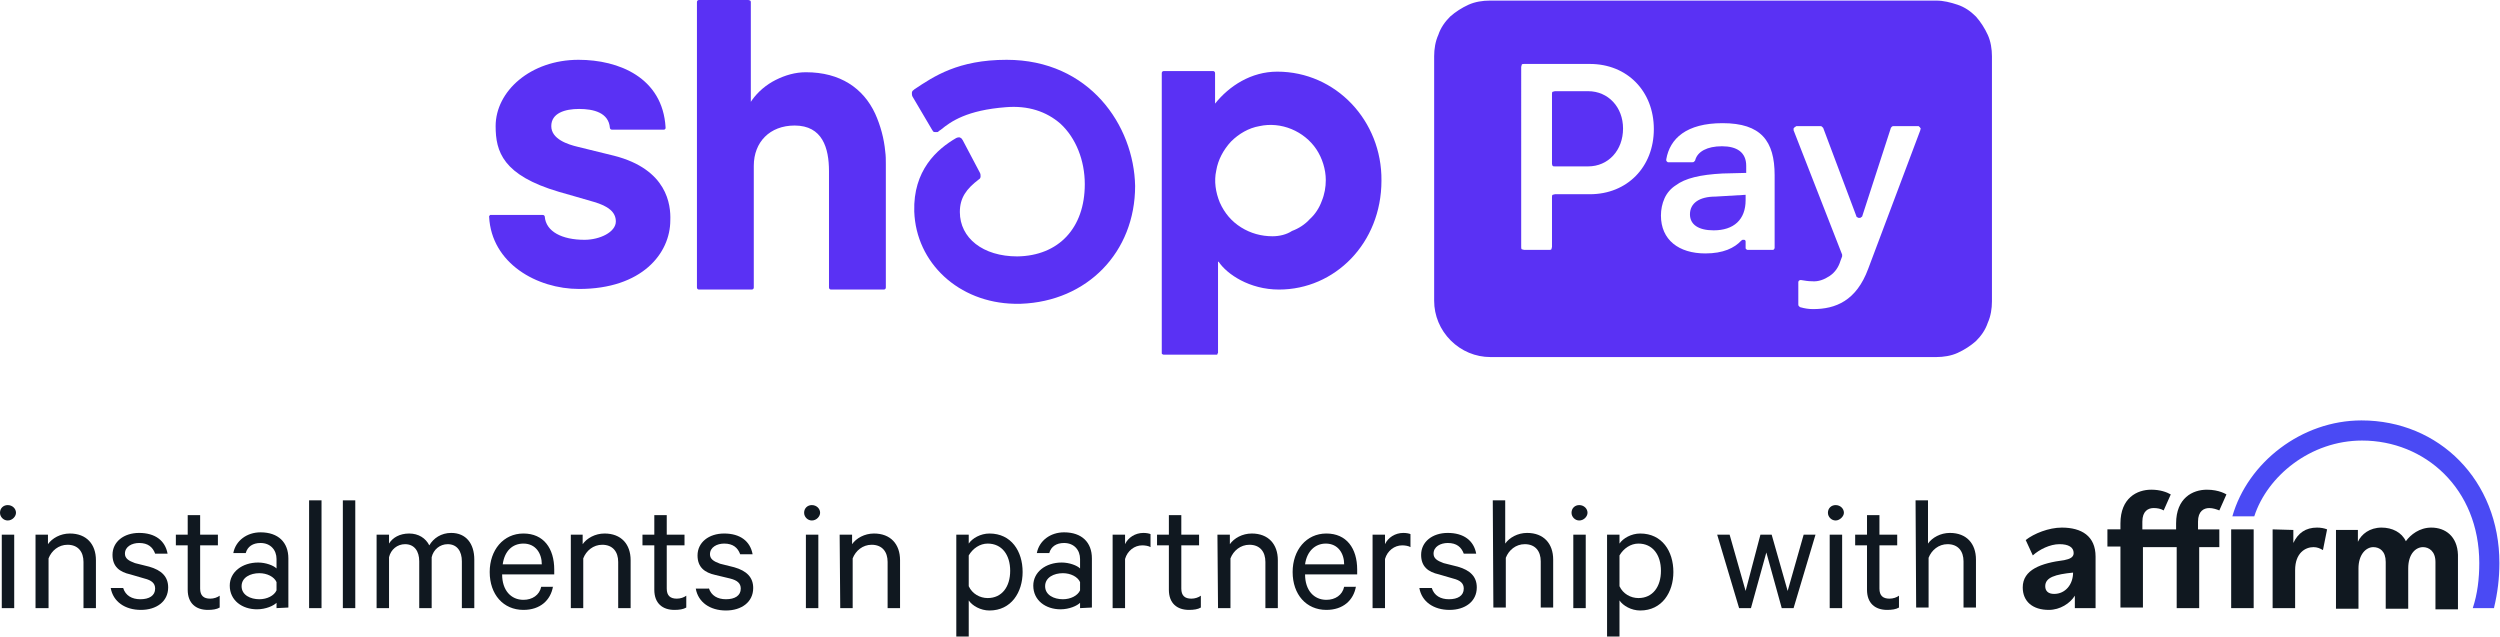
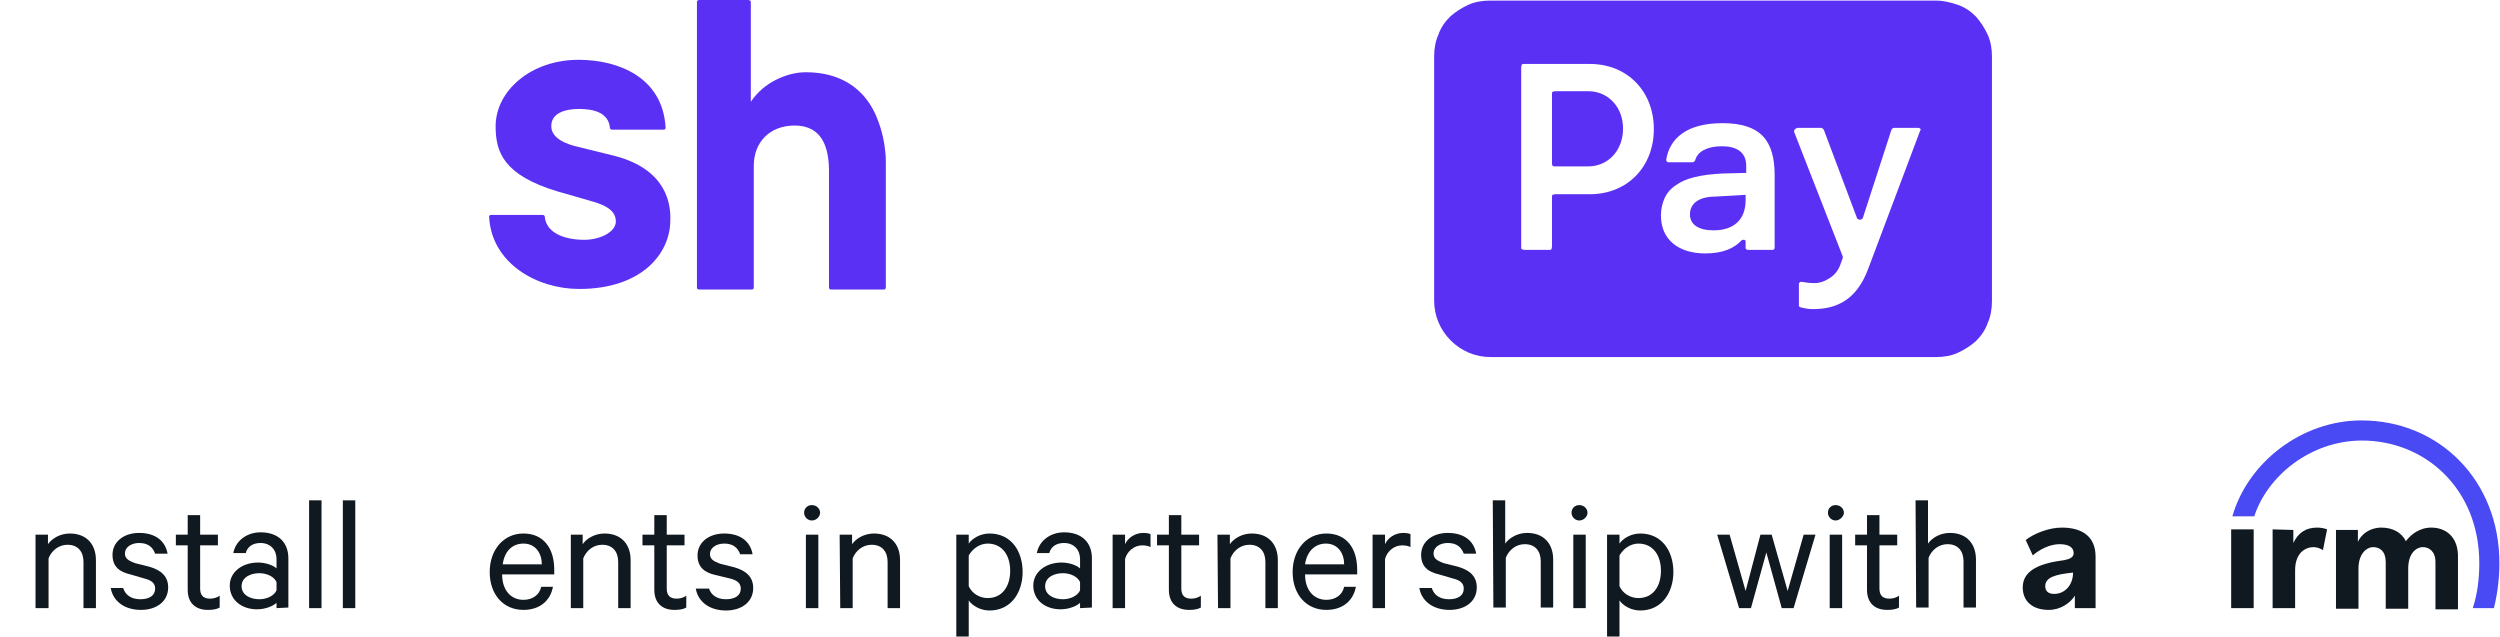
<svg xmlns="http://www.w3.org/2000/svg" version="1.1" id="Layer_1" x="0px" y="0px" viewBox="0 0 422.2 107.5" style="enable-background:new 0 0 422.2 107.5;" xml:space="preserve">
  <style type="text/css">
	.st0{fill:#5A31F4;}
	.st1{fill:#101820;}
	.st2{fill-rule:evenodd;clip-rule:evenodd;fill:#101820;}
	.st3{fill-rule:evenodd;clip-rule:evenodd;fill:#4A4AF4;}
</style>
  <g>
    <g>
      <path class="st0" d="M147.8,19.2c-2-4.3-5.9-7-11.7-7c-1.8,0-3.5,0.5-5.1,1.3s-3,2-4,3.4l-0.2,0.3V0.4c0-0.1,0-0.2-0.1-0.3    C126.5,0,126.4,0,126.3,0h-8.2c-0.1,0-0.2,0-0.3,0.1c-0.1,0.1-0.1,0.2-0.1,0.3v48.1c0,0.1,0,0.2,0.1,0.3s0.2,0.1,0.3,0.1h8.8    c0.1,0,0.2,0,0.3-0.1c0.1-0.1,0.1-0.2,0.1-0.3V28c0-4,2.7-6.8,6.9-6.8c4.7,0,5.8,3.8,5.8,7.7v19.6c0,0.1,0,0.2,0.1,0.3    s0.2,0.1,0.3,0.1h8.8c0.1,0,0.2,0,0.3-0.1s0.1-0.2,0.1-0.3V27.7c0-0.7,0-1.4-0.1-2.1C149.3,23.4,148.7,21.2,147.8,19.2z" />
      <path class="st0" d="M103.7,26.3c0,0-4.5-1.1-6.1-1.5c-1.7-0.4-4.5-1.3-4.5-3.5s2.3-2.9,4.7-2.9s5,0.6,5.2,3.2    c0,0.1,0.1,0.2,0.1,0.2c0.1,0.1,0.2,0.1,0.3,0.1h8.7c0.1,0,0.1,0,0.1,0l0.1-0.1l0.1-0.1c0,0,0-0.1,0-0.2    c-0.5-8.4-7.9-11.4-14.7-11.4c-8.1,0-14,5.3-14,11.2c0,4.3,1.2,8.3,10.7,11.1c1.7,0.5,3.9,1.1,5.9,1.7c2.4,0.7,3.7,1.7,3.7,3.3    c0,1.8-2.7,3.1-5.3,3.1c-3.8,0-6.5-1.4-6.7-3.9c0-0.1-0.1-0.2-0.1-0.2c-0.1-0.1-0.2-0.1-0.3-0.1h-8.7c-0.1,0-0.1,0-0.1,0    s-0.1,0-0.1,0.1l-0.1,0.1v0.1c0.4,7.9,8.1,12.2,15.2,12.2c10.6,0,15.4-6,15.4-11.6C113.3,34.6,112.7,28.6,103.7,26.3z" />
-       <path class="st0" d="M215.7,12.1c-4.4,0-8.1,2.4-10.5,5.4v-5.1c0-0.1,0-0.2-0.1-0.3s-0.2-0.1-0.2-0.1h-8.3c-0.1,0-0.2,0-0.3,0.1    s-0.1,0.2-0.1,0.3v47.2c0,0.1,0,0.2,0.1,0.2c0.1,0.1,0.2,0.1,0.3,0.1h8.8c0.1,0,0.2,0,0.2-0.1s0.1-0.2,0.1-0.2V44.2h0.1    c1.4,2.1,5.2,4.7,10.2,4.7c9.4,0,17.3-7.8,17.3-18.4C233.4,20.4,225.6,12.1,215.7,12.1z M214.9,39.9c-1.9,0-3.7-0.5-5.3-1.5    s-2.8-2.4-3.6-4.2c-0.7-1.7-1-3.6-0.6-5.4c0.3-1.8,1.2-3.5,2.5-4.9c1.3-1.3,3-2.3,4.8-2.6c1.8-0.4,3.7-0.2,5.4,0.5    s3.2,1.9,4.2,3.4s1.6,3.4,1.6,5.2c0,1.2-0.2,2.4-0.7,3.6c-0.4,1.1-1.1,2.2-2,3c-0.8,0.9-1.9,1.6-3,2    C217.3,39.6,216.1,39.9,214.9,39.9z" />
-       <path class="st0" d="M170,10.1c-8.2,0-12.3,2.8-15.6,5l-0.1,0.1c-0.2,0.1-0.3,0.3-0.3,0.5s0,0.4,0.1,0.6l3.3,5.6    c0.1,0.1,0.1,0.2,0.2,0.3c0.1,0.1,0.2,0.1,0.3,0.1s0.2,0,0.4,0c0.1,0,0.2-0.1,0.3-0.2l0.3-0.2c1.7-1.4,4.4-3.3,11-3.8    c3.7-0.3,6.8,0.7,9.2,2.8c2.6,2.4,4.1,6.2,4.1,10.2c0,7.4-4.4,12.1-11.4,12.2c-5.8,0-9.7-3.1-9.7-7.5c0-2.4,1.1-3.9,3.2-5.5    c0.2-0.1,0.3-0.3,0.3-0.5s0-0.4-0.1-0.6l-2.9-5.5c-0.1-0.1-0.1-0.2-0.2-0.3c-0.1-0.1-0.2-0.1-0.3-0.2c-0.1,0-0.2,0-0.3,0    s-0.2,0.1-0.3,0.1c-3.3,1.9-7.3,5.5-7.1,12.4c0.3,8.7,7.5,15.4,16.9,15.6h0.5h0.6c11.2-0.4,19.3-8.7,19.3-19.9    C191.5,21.2,184,10.1,170,10.1z" />
      <path class="st0" d="M268.2,15.4h-5.6c-0.1,0-0.3,0.1-0.4,0.1c-0.1,0.1-0.1,0.2-0.1,0.4v11.8c0,0.1,0.1,0.3,0.1,0.3    c0.1,0.1,0.2,0.1,0.4,0.1h5.6c3.4,0,5.9-2.7,5.9-6.4C274.1,18.1,271.6,15.4,268.2,15.4z" />
      <path class="st0" d="M285.4,36.2c0,1.7,1.4,2.7,4,2.7c3.4,0,5.4-1.8,5.4-5.1v-0.9l-5.1,0.3C287,33.2,285.4,34.3,285.4,36.2z" />
-       <path class="st0" d="M327,0.1h-75.4c-1.2,0-2.5,0.2-3.6,0.7s-2.2,1.2-3.1,2c-0.9,0.9-1.6,1.9-2,3.1c-0.5,1.1-0.7,2.4-0.7,3.6v41.3    c0,2.5,1,4.9,2.8,6.7s4.2,2.8,6.7,2.8H327c1.2,0,2.5-0.2,3.6-0.7s2.2-1.2,3.1-2c0.9-0.9,1.6-1.9,2-3.1c0.5-1.1,0.7-2.4,0.7-3.6    V9.5c0-1.2-0.2-2.5-0.7-3.6s-1.2-2.2-2-3.1c-0.9-0.9-1.9-1.6-3.1-2S328.2,0.1,327,0.1z M268.5,32.8h-5.9c-0.1,0-0.3,0.1-0.4,0.1    c-0.1,0.1-0.1,0.2-0.1,0.4v8.4c0,0.1-0.1,0.3-0.1,0.4c-0.1,0.1-0.2,0.1-0.4,0.1h-4.2c-0.1,0-0.3-0.1-0.4-0.1    c-0.1-0.1-0.1-0.2-0.1-0.4V11.3c0-0.1,0.1-0.3,0.1-0.4c0.1-0.1,0.2-0.1,0.4-0.1h11.1c6.3,0,10.8,4.6,10.8,11    S274.8,32.8,268.5,32.8L268.5,32.8z M299.7,41.7c0,0.1,0,0.1,0,0.2c0,0.1-0.1,0.1-0.1,0.2c0,0-0.1,0.1-0.2,0.1s-0.1,0-0.2,0h-3.9    c-0.1,0-0.1,0-0.2,0s-0.1-0.1-0.2-0.1c0,0-0.1-0.1-0.1-0.2c0-0.1,0-0.1,0-0.2v-0.9c0-0.1,0-0.2-0.1-0.2c0-0.1-0.1-0.1-0.2-0.1    s-0.2,0-0.2,0c-0.1,0-0.1,0.1-0.2,0.1c-1.2,1.3-3.1,2.2-6.1,2.2c-4.5,0-7.5-2.3-7.5-6.4c0-1,0.2-2,0.6-2.9s1.1-1.7,1.9-2.2    c1.6-1.2,4.1-1.8,7.9-2l4-0.1V28c0-2.3-1.6-3.3-4.1-3.3s-4.1,0.9-4.5,2.3c0,0.1-0.1,0.2-0.2,0.3s-0.2,0.1-0.3,0.1h-3.9    c-0.1,0-0.1,0-0.2,0s-0.1-0.1-0.2-0.1c0-0.1-0.1-0.1-0.1-0.2s0-0.1,0-0.2c0.6-3.5,3.4-6.1,9.5-6.1c6.5,0,8.8,3,8.8,8.8L299.7,41.7    z M324.3,22l-8.8,23.4c-2,5.4-5.5,6.8-9.3,6.8c-0.7,0-1.4-0.1-2.1-0.3c-0.1,0-0.2-0.1-0.3-0.2c-0.1-0.1-0.1-0.2-0.1-0.3v-3.6    c0-0.1,0-0.1,0-0.2c0-0.1,0.1-0.1,0.1-0.2c0.1,0,0.1-0.1,0.2-0.1s0.1,0,0.2,0c0.6,0.1,1.2,0.2,1.8,0.2c1.1,0.1,2.1-0.3,3-0.9    c0.9-0.6,1.5-1.5,1.8-2.5l0.3-0.8c0-0.1,0-0.2,0-0.3l-8.2-21c0-0.1,0-0.2,0-0.2c0-0.1,0-0.2,0.1-0.2c0-0.1,0.1-0.1,0.2-0.2    c0.1,0,0.1-0.1,0.2-0.1h4c0.1,0,0.2,0,0.3,0.1c0.1,0.1,0.1,0.1,0.2,0.2l5.6,14.9c0,0.1,0.1,0.2,0.2,0.2c0.1,0.1,0.2,0.1,0.3,0.1    s0.2,0,0.3-0.1c0.1-0.1,0.2-0.1,0.2-0.2l4.8-14.8c0-0.1,0.1-0.2,0.2-0.3c0.1-0.1,0.2-0.1,0.3-0.1h4.1c0.1,0,0.2,0,0.2,0.1    c0.1,0,0.1,0.1,0.2,0.2c0,0.1,0.1,0.1,0.1,0.2C324.3,21.8,324.3,21.9,324.3,22L324.3,22z" />
+       <path class="st0" d="M327,0.1h-75.4c-1.2,0-2.5,0.2-3.6,0.7s-2.2,1.2-3.1,2c-0.9,0.9-1.6,1.9-2,3.1c-0.5,1.1-0.7,2.4-0.7,3.6v41.3    c0,2.5,1,4.9,2.8,6.7s4.2,2.8,6.7,2.8H327c1.2,0,2.5-0.2,3.6-0.7s2.2-1.2,3.1-2c0.9-0.9,1.6-1.9,2-3.1c0.5-1.1,0.7-2.4,0.7-3.6    V9.5c0-1.2-0.2-2.5-0.7-3.6s-1.2-2.2-2-3.1c-0.9-0.9-1.9-1.6-3.1-2S328.2,0.1,327,0.1z M268.5,32.8h-5.9c-0.1,0-0.3,0.1-0.4,0.1    c-0.1,0.1-0.1,0.2-0.1,0.4v8.4c0,0.1-0.1,0.3-0.1,0.4c-0.1,0.1-0.2,0.1-0.4,0.1h-4.2c-0.1,0-0.3-0.1-0.4-0.1    c-0.1-0.1-0.1-0.2-0.1-0.4V11.3c0-0.1,0.1-0.3,0.1-0.4c0.1-0.1,0.2-0.1,0.4-0.1h11.1c6.3,0,10.8,4.6,10.8,11    S274.8,32.8,268.5,32.8L268.5,32.8z M299.7,41.7c0,0.1,0,0.1,0,0.2c0,0.1-0.1,0.1-0.1,0.2c0,0-0.1,0.1-0.2,0.1s-0.1,0-0.2,0h-3.9    c-0.1,0-0.1,0-0.2,0s-0.1-0.1-0.2-0.1c0,0-0.1-0.1-0.1-0.2c0-0.1,0-0.1,0-0.2v-0.9c0-0.1,0-0.2-0.1-0.2c0-0.1-0.1-0.1-0.2-0.1    s-0.2,0-0.2,0c-0.1,0-0.1,0.1-0.2,0.1c-1.2,1.3-3.1,2.2-6.1,2.2c-4.5,0-7.5-2.3-7.5-6.4c0-1,0.2-2,0.6-2.9s1.1-1.7,1.9-2.2    c1.6-1.2,4.1-1.8,7.9-2l4-0.1V28c0-2.3-1.6-3.3-4.1-3.3s-4.1,0.9-4.5,2.3c0,0.1-0.1,0.2-0.2,0.3s-0.2,0.1-0.3,0.1h-3.9    c-0.1,0-0.1,0-0.2,0s-0.1-0.1-0.2-0.1c0-0.1-0.1-0.1-0.1-0.2s0-0.1,0-0.2c0.6-3.5,3.4-6.1,9.5-6.1c6.5,0,8.8,3,8.8,8.8L299.7,41.7    z M324.3,22l-8.8,23.4c-2,5.4-5.5,6.8-9.3,6.8c-0.7,0-1.4-0.1-2.1-0.3c-0.1,0-0.2-0.1-0.3-0.2v-3.6    c0-0.1,0-0.1,0-0.2c0-0.1,0.1-0.1,0.1-0.2c0.1,0,0.1-0.1,0.2-0.1s0.1,0,0.2,0c0.6,0.1,1.2,0.2,1.8,0.2c1.1,0.1,2.1-0.3,3-0.9    c0.9-0.6,1.5-1.5,1.8-2.5l0.3-0.8c0-0.1,0-0.2,0-0.3l-8.2-21c0-0.1,0-0.2,0-0.2c0-0.1,0-0.2,0.1-0.2c0-0.1,0.1-0.1,0.2-0.2    c0.1,0,0.1-0.1,0.2-0.1h4c0.1,0,0.2,0,0.3,0.1c0.1,0.1,0.1,0.1,0.2,0.2l5.6,14.9c0,0.1,0.1,0.2,0.2,0.2c0.1,0.1,0.2,0.1,0.3,0.1    s0.2,0,0.3-0.1c0.1-0.1,0.2-0.1,0.2-0.2l4.8-14.8c0-0.1,0.1-0.2,0.2-0.3c0.1-0.1,0.2-0.1,0.3-0.1h4.1c0.1,0,0.2,0,0.2,0.1    c0.1,0,0.1,0.1,0.2,0.2c0,0.1,0.1,0.1,0.1,0.2C324.3,21.8,324.3,21.9,324.3,22L324.3,22z" />
    </g>
    <g>
-       <path class="st1" d="M1.3,87.9c-0.7,0-1.3-0.6-1.3-1.3c0-0.8,0.6-1.3,1.3-1.3c0.8,0,1.4,0.6,1.4,1.3C2.7,87.2,2.1,87.9,1.3,87.9z     M2.4,102.7H0.3V90.3h2.1C2.4,90.3,2.4,102.7,2.4,102.7z" />
      <path class="st1" d="M6,90.3h2.1v1.6c0.7-1,2.1-1.8,3.7-1.8c2.8,0,4.4,1.8,4.4,4.5v8.1h-2.1v-7.8c0-1.7-0.9-2.9-2.7-2.9    c-1.5,0-2.7,1-3.2,2.3v8.4H6V90.3z" />
      <path class="st1" d="M20.8,99.3c0.4,1.3,1.5,1.9,2.9,1.9c1.5,0,2.5-0.6,2.5-1.8c0-0.9-0.6-1.4-1.8-1.7L22,97c-1.8-0.4-3-1.3-3-3.3    c0-2.2,1.9-3.7,4.5-3.7c2.7,0,4.4,1.3,4.8,3.5h-2.1c-0.4-1.1-1.2-1.8-2.7-1.8c-1.2,0-2.4,0.6-2.4,1.8c0,0.8,0.6,1.2,1.7,1.6    l2.4,0.6c2.1,0.6,3.2,1.7,3.2,3.5c0,2.4-2,3.8-4.6,3.8c-2.7,0-4.7-1.4-5.1-3.7H20.8z" />
      <path class="st1" d="M31.7,92.1h-2v-1.8h2V87h2.1v3.3h3v1.8h-3v7.3c0,1.2,0.6,1.7,1.7,1.7c0.6,0,1.2-0.2,1.6-0.5v2    c-0.5,0.3-1.2,0.4-2,0.4c-2,0-3.4-1.1-3.4-3.4C31.7,99.6,31.7,92.1,31.7,92.1z" />
      <path class="st1" d="M46.7,102.7v-0.9c-0.5,0.5-1.8,1.1-3.3,1.1c-2.5,0-4.6-1.5-4.6-4c0-2.3,2.1-3.9,4.8-3.9c1.3,0,2.6,0.5,3.1,1    v-1.6c0-1.5-1-2.7-2.7-2.7c-1.3,0-2.2,0.6-2.5,1.7h-2.1c0.4-2.1,2.3-3.5,4.6-3.5c3,0,4.7,1.7,4.7,4.4v8.3L46.7,102.7L46.7,102.7z     M46.7,98.3c-0.4-0.9-1.6-1.5-2.9-1.5c-1.5,0-3,0.7-3,2.2s1.5,2.2,3,2.2c1.3,0,2.5-0.6,2.9-1.5V98.3z" />
      <path class="st1" d="M54.3,102.7h-2.1V84.5h2.1V102.7z" />
      <path class="st1" d="M60,102.7h-2.1V84.5H60V102.7z" />
-       <path class="st1" d="M76.2,90c2.5,0,3.9,1.8,3.9,4.5v8.2H78v-7.9c0-1.7-0.8-2.9-2.4-2.9c-1.3,0-2.4,0.9-2.7,2.2v8.6h-2.1v-7.9    c0-1.7-0.8-2.9-2.4-2.9c-1.3,0-2.4,0.9-2.7,2.2v8.6h-2.1V90.3h2.1v1.5c0.6-1,1.8-1.7,3.4-1.7s2.8,0.8,3.4,2    C73.2,90.9,74.5,90,76.2,90z" />
      <path class="st1" d="M93.4,99c-0.4,2.4-2.2,4-5,4c-3.4,0-5.7-2.6-5.7-6.4c0-3.7,2.3-6.5,5.7-6.5c3.4,0,5.2,2.5,5.2,6.1V97h-8.8    c0,2.7,1.5,4.3,3.6,4.3c1.5,0,2.7-0.8,3-2.2h2V99z M84.9,95.3h6.6c0-1.8-1-3.5-3.1-3.5C86.5,91.8,85.2,93.1,84.9,95.3z" />
      <path class="st1" d="M96.3,90.3h2.1v1.6c0.7-1,2.1-1.8,3.7-1.8c2.8,0,4.4,1.8,4.4,4.5v8.1h-2.1v-7.8c0-1.7-0.9-2.9-2.7-2.9    c-1.5,0-2.7,1-3.2,2.3v8.4h-2.1V90.3H96.3z" />
      <path class="st1" d="M110.5,92.1h-2v-1.8h2V87h2.1v3.3h3v1.8h-3v7.3c0,1.2,0.6,1.7,1.7,1.7c0.6,0,1.2-0.2,1.6-0.5v2    c-0.5,0.3-1.2,0.4-2,0.4c-2,0-3.4-1.1-3.4-3.4C110.5,99.6,110.5,92.1,110.5,92.1z" />
      <path class="st1" d="M119.7,99.3c0.4,1.3,1.5,1.9,2.9,1.9c1.5,0,2.5-0.6,2.5-1.8c0-0.9-0.6-1.4-1.8-1.7l-2.5-0.6    c-1.8-0.4-3-1.3-3-3.3c0-2.2,1.9-3.7,4.5-3.7c2.7,0,4.4,1.3,4.8,3.5H125c-0.4-1.1-1.2-1.8-2.7-1.8c-1.2,0-2.4,0.6-2.4,1.8    c0,0.8,0.6,1.2,1.7,1.6l2.4,0.6c2.1,0.6,3.2,1.7,3.2,3.5c0,2.4-2,3.8-4.6,3.8c-2.7,0-4.7-1.4-5.1-3.7h2.2V99.3z" />
      <path class="st1" d="M137.1,87.9c-0.7,0-1.3-0.6-1.3-1.3c0-0.8,0.6-1.3,1.3-1.3c0.8,0,1.4,0.6,1.4,1.3    C138.5,87.2,137.9,87.9,137.1,87.9z M138.2,102.7h-2.1V90.3h2.1V102.7z" />
      <path class="st1" d="M141.8,90.3h2.1v1.6c0.7-1,2.1-1.8,3.7-1.8c2.8,0,4.4,1.8,4.4,4.5v8.1h-2.1v-7.8c0-1.7-0.9-2.9-2.7-2.9    c-1.5,0-2.7,1-3.2,2.3v8.4h-2.1L141.8,90.3L141.8,90.3z" />
      <path class="st1" d="M163.6,107.5h-2.1V90.3h2.1v1.5c0.6-0.9,2-1.7,3.5-1.7c3.7,0,5.6,3,5.6,6.5c0,3.4-1.9,6.5-5.6,6.5    c-1.5,0-2.9-0.8-3.5-1.7V107.5z M163.6,99c0.6,1.3,1.9,2,3.2,2c2.4,0,3.8-1.9,3.8-4.6s-1.4-4.6-3.8-4.6c-1.3,0-2.5,0.8-3.2,2V99z" />
      <path class="st1" d="M182.4,102.7v-0.9c-0.5,0.5-1.8,1.1-3.3,1.1c-2.5,0-4.6-1.5-4.6-4c0-2.3,2.1-3.9,4.8-3.9c1.3,0,2.6,0.5,3.1,1    v-1.6c0-1.5-1-2.7-2.7-2.7c-1.3,0-2.2,0.6-2.5,1.7h-2.1c0.4-2.1,2.3-3.5,4.6-3.5c3,0,4.7,1.7,4.7,4.4v8.3L182.4,102.7L182.4,102.7    z M182.4,98.3c-0.4-0.9-1.6-1.5-2.9-1.5c-1.5,0-3,0.7-3,2.2s1.5,2.2,3,2.2c1.3,0,2.5-0.6,2.9-1.5V98.3z" />
      <path class="st1" d="M194.3,92.4c-0.3-0.2-0.9-0.3-1.4-0.3c-1.3,0-2.5,0.9-2.9,2.3v8.3h-2.1V90.3h2.1v1.6c0.5-1.1,1.7-1.9,3.1-1.9    c0.5,0,1,0.1,1.2,0.2L194.3,92.4L194.3,92.4z" />
      <path class="st1" d="M197.4,92.1h-2v-1.8h2V87h2.1v3.3h3v1.8h-3v7.3c0,1.2,0.6,1.7,1.7,1.7c0.6,0,1.2-0.2,1.6-0.5v2    c-0.5,0.3-1.2,0.4-2,0.4c-2,0-3.4-1.1-3.4-3.4L197.4,92.1L197.4,92.1z" />
      <path class="st1" d="M205.6,90.3h2.1v1.6c0.7-1,2.1-1.8,3.7-1.8c2.8,0,4.4,1.8,4.4,4.5v8.1h-2.1v-7.8c0-1.7-0.9-2.9-2.7-2.9    c-1.5,0-2.7,1-3.2,2.3v8.4h-2.1L205.6,90.3L205.6,90.3z" />
      <path class="st1" d="M229,99c-0.4,2.4-2.2,4-5,4c-3.4,0-5.7-2.6-5.7-6.4c0-3.7,2.3-6.5,5.7-6.5s5.2,2.5,5.2,6.1V97h-8.8    c0,2.7,1.5,4.3,3.6,4.3c1.5,0,2.7-0.8,3-2.2h2V99z M220.4,95.3h6.6c0-1.8-1-3.5-3.1-3.5C222.1,91.8,220.7,93.1,220.4,95.3z" />
      <path class="st1" d="M238.2,92.4c-0.3-0.2-0.9-0.3-1.4-0.3c-1.3,0-2.5,0.9-2.9,2.3v8.3h-2.1V90.3h2.1v1.6c0.5-1.1,1.7-1.9,3.1-1.9    c0.5,0,1,0.1,1.2,0.2L238.2,92.4L238.2,92.4z" />
      <path class="st1" d="M241.8,99.3c0.4,1.3,1.5,1.9,2.9,1.9c1.5,0,2.5-0.6,2.5-1.8c0-0.9-0.6-1.4-1.8-1.7L243,97    c-1.8-0.4-3-1.3-3-3.3c0-2.2,1.9-3.7,4.5-3.7c2.7,0,4.4,1.3,4.8,3.5h-2.1c-0.4-1.1-1.2-1.8-2.7-1.8c-1.2,0-2.4,0.6-2.4,1.8    c0,0.8,0.6,1.2,1.7,1.6l2.4,0.6c2.1,0.6,3.2,1.7,3.2,3.5c0,2.4-2,3.8-4.6,3.8c-2.7,0-4.7-1.4-5.1-3.7H241.8z" />
      <path class="st1" d="M252.1,84.5h2.1v7.3c0.7-1,2.1-1.8,3.7-1.8c2.8,0,4.4,1.8,4.4,4.5v8.1h-2.1v-7.8c0-1.7-0.9-2.9-2.7-2.9    c-1.5,0-2.7,1-3.2,2.3v8.4h-2.1L252.1,84.5L252.1,84.5z" />
      <path class="st1" d="M266.7,87.9c-0.7,0-1.3-0.6-1.3-1.3c0-0.8,0.6-1.3,1.3-1.3c0.8,0,1.4,0.6,1.4,1.3    C268.1,87.2,267.5,87.9,266.7,87.9z M267.8,102.7h-2.1V90.3h2.1V102.7z" />
      <path class="st1" d="M273.5,107.5h-2.1V90.3h2.1v1.5c0.6-0.9,2-1.7,3.5-1.7c3.7,0,5.6,3,5.6,6.5c0,3.4-1.9,6.5-5.6,6.5    c-1.5,0-2.9-0.8-3.5-1.7V107.5z M273.5,99c0.6,1.3,1.9,2,3.2,2c2.4,0,3.8-1.9,3.8-4.6s-1.4-4.6-3.8-4.6c-1.3,0-2.5,0.8-3.2,2V99z" />
      <path class="st1" d="M301.9,99.8l2.7-9.5h2l-3.7,12.4h-2l-2.6-9.4l-2.6,9.4h-2L290,90.3h2.1l2.7,9.5l2.5-9.5h1.9L301.9,99.8z" />
      <path class="st1" d="M310,87.9c-0.7,0-1.3-0.6-1.3-1.3c0-0.8,0.6-1.3,1.3-1.3c0.8,0,1.4,0.6,1.4,1.3    C311.4,87.2,310.7,87.9,310,87.9z M311,102.7h-2V90.3h2.1v12.4H311z" />
      <path class="st1" d="M315.3,92.1h-2v-1.8h2V87h2.1v3.3h3v1.8h-3v7.3c0,1.2,0.6,1.7,1.7,1.7c0.6,0,1.2-0.2,1.6-0.5v2    c-0.5,0.3-1.2,0.4-2,0.4c-2,0-3.4-1.1-3.4-3.4L315.3,92.1L315.3,92.1z" />
      <path class="st1" d="M323.5,84.5h2.1v7.3c0.7-1,2.1-1.8,3.7-1.8c2.8,0,4.4,1.8,4.4,4.5v8.1h-2.1v-7.8c0-1.7-0.9-2.9-2.7-2.9    c-1.5,0-2.7,1-3.2,2.3v8.4h-2.1L323.5,84.5L323.5,84.5z" />
    </g>
    <g>
      <path class="st2" d="M346.9,100.3c-1,0-1.5-0.5-1.5-1.3c0-1.5,1.7-2,4.7-2.3C350.1,98.7,348.8,100.3,346.9,100.3L346.9,100.3z     M348.2,89.1c-2.2,0-4.7,1-6.1,2.1l1.2,2.6c1.1-1,2.9-1.9,4.5-1.9c1.5,0,2.4,0.5,2.4,1.5c0,0.7-0.6,1-1.6,1.2    c-3.9,0.5-7,1.6-7,4.6c0,2.4,1.7,3.8,4.4,3.8c1.9,0,3.6-1.1,4.4-2.4v2.1h3.5V94C353.9,90.5,351.5,89.1,348.2,89.1L348.2,89.1z" />
      <path class="st2" d="M383.8,89.4v13.3h3.8v-6.4c0-3,1.8-3.9,3.1-3.9c0.6,0,1.1,0.2,1.6,0.5l0.7-3.5c-0.5-0.2-1.1-0.3-1.7-0.3    c-1.9,0-3.2,0.9-4,2.6v-2.2L383.8,89.4" />
      <path class="st2" d="M410.6,89.1c-2,0-3.5,1.2-4.3,2.3c-0.7-1.5-2.3-2.3-4.1-2.3c-2,0-3.4,1.1-4,2.4v-2h-3.7v13.3h3.8V96    c0-2.4,1.3-3.6,2.5-3.6c1.1,0,2.1,0.7,2.1,2.5v7.9h3.8V96c0-2.5,1.3-3.6,2.5-3.6c1,0,2.1,0.7,2.1,2.5v8h3.8v-9.2    C415,90.6,413,89.1,410.6,89.1" />
-       <path class="st2" d="M374.6,89.4h-3.4v-1.3c0-1.8,1-2.3,1.9-2.3c0.6,0,1.2,0.2,1.7,0.4l1.2-2.7c0,0-1.2-0.8-3.3-0.8    c-2.4,0-5.2,1.4-5.2,5.7v1h-5.7v-1.3c0-1.8,1-2.3,1.9-2.3c0.6,0,1.2,0.1,1.7,0.4l1.2-2.7c-0.7-0.4-1.8-0.8-3.3-0.8    c-2.4,0-5.2,1.4-5.2,5.7v1h-2.2v2.9h2.2v10.3h3.8V92.4h5.7v10.3h3.8V92.4h3.4v-3" />
      <rect x="376.8" y="89.4" class="st1" width="3.8" height="13.3" />
      <path class="st3" d="M377,87.2h3.7c2.2-6.8,9.5-12.8,18.2-12.8c10.6,0,19.8,8.1,19.8,20.7c0,2.6-0.3,5.2-1.1,7.6h3.6v-0.1    c0.6-2.5,0.9-5,0.9-7.5c0-14-10.2-24.1-23.3-24.1C388.7,71,379.6,78.1,377,87.2L377,87.2z" />
    </g>
  </g>
</svg>